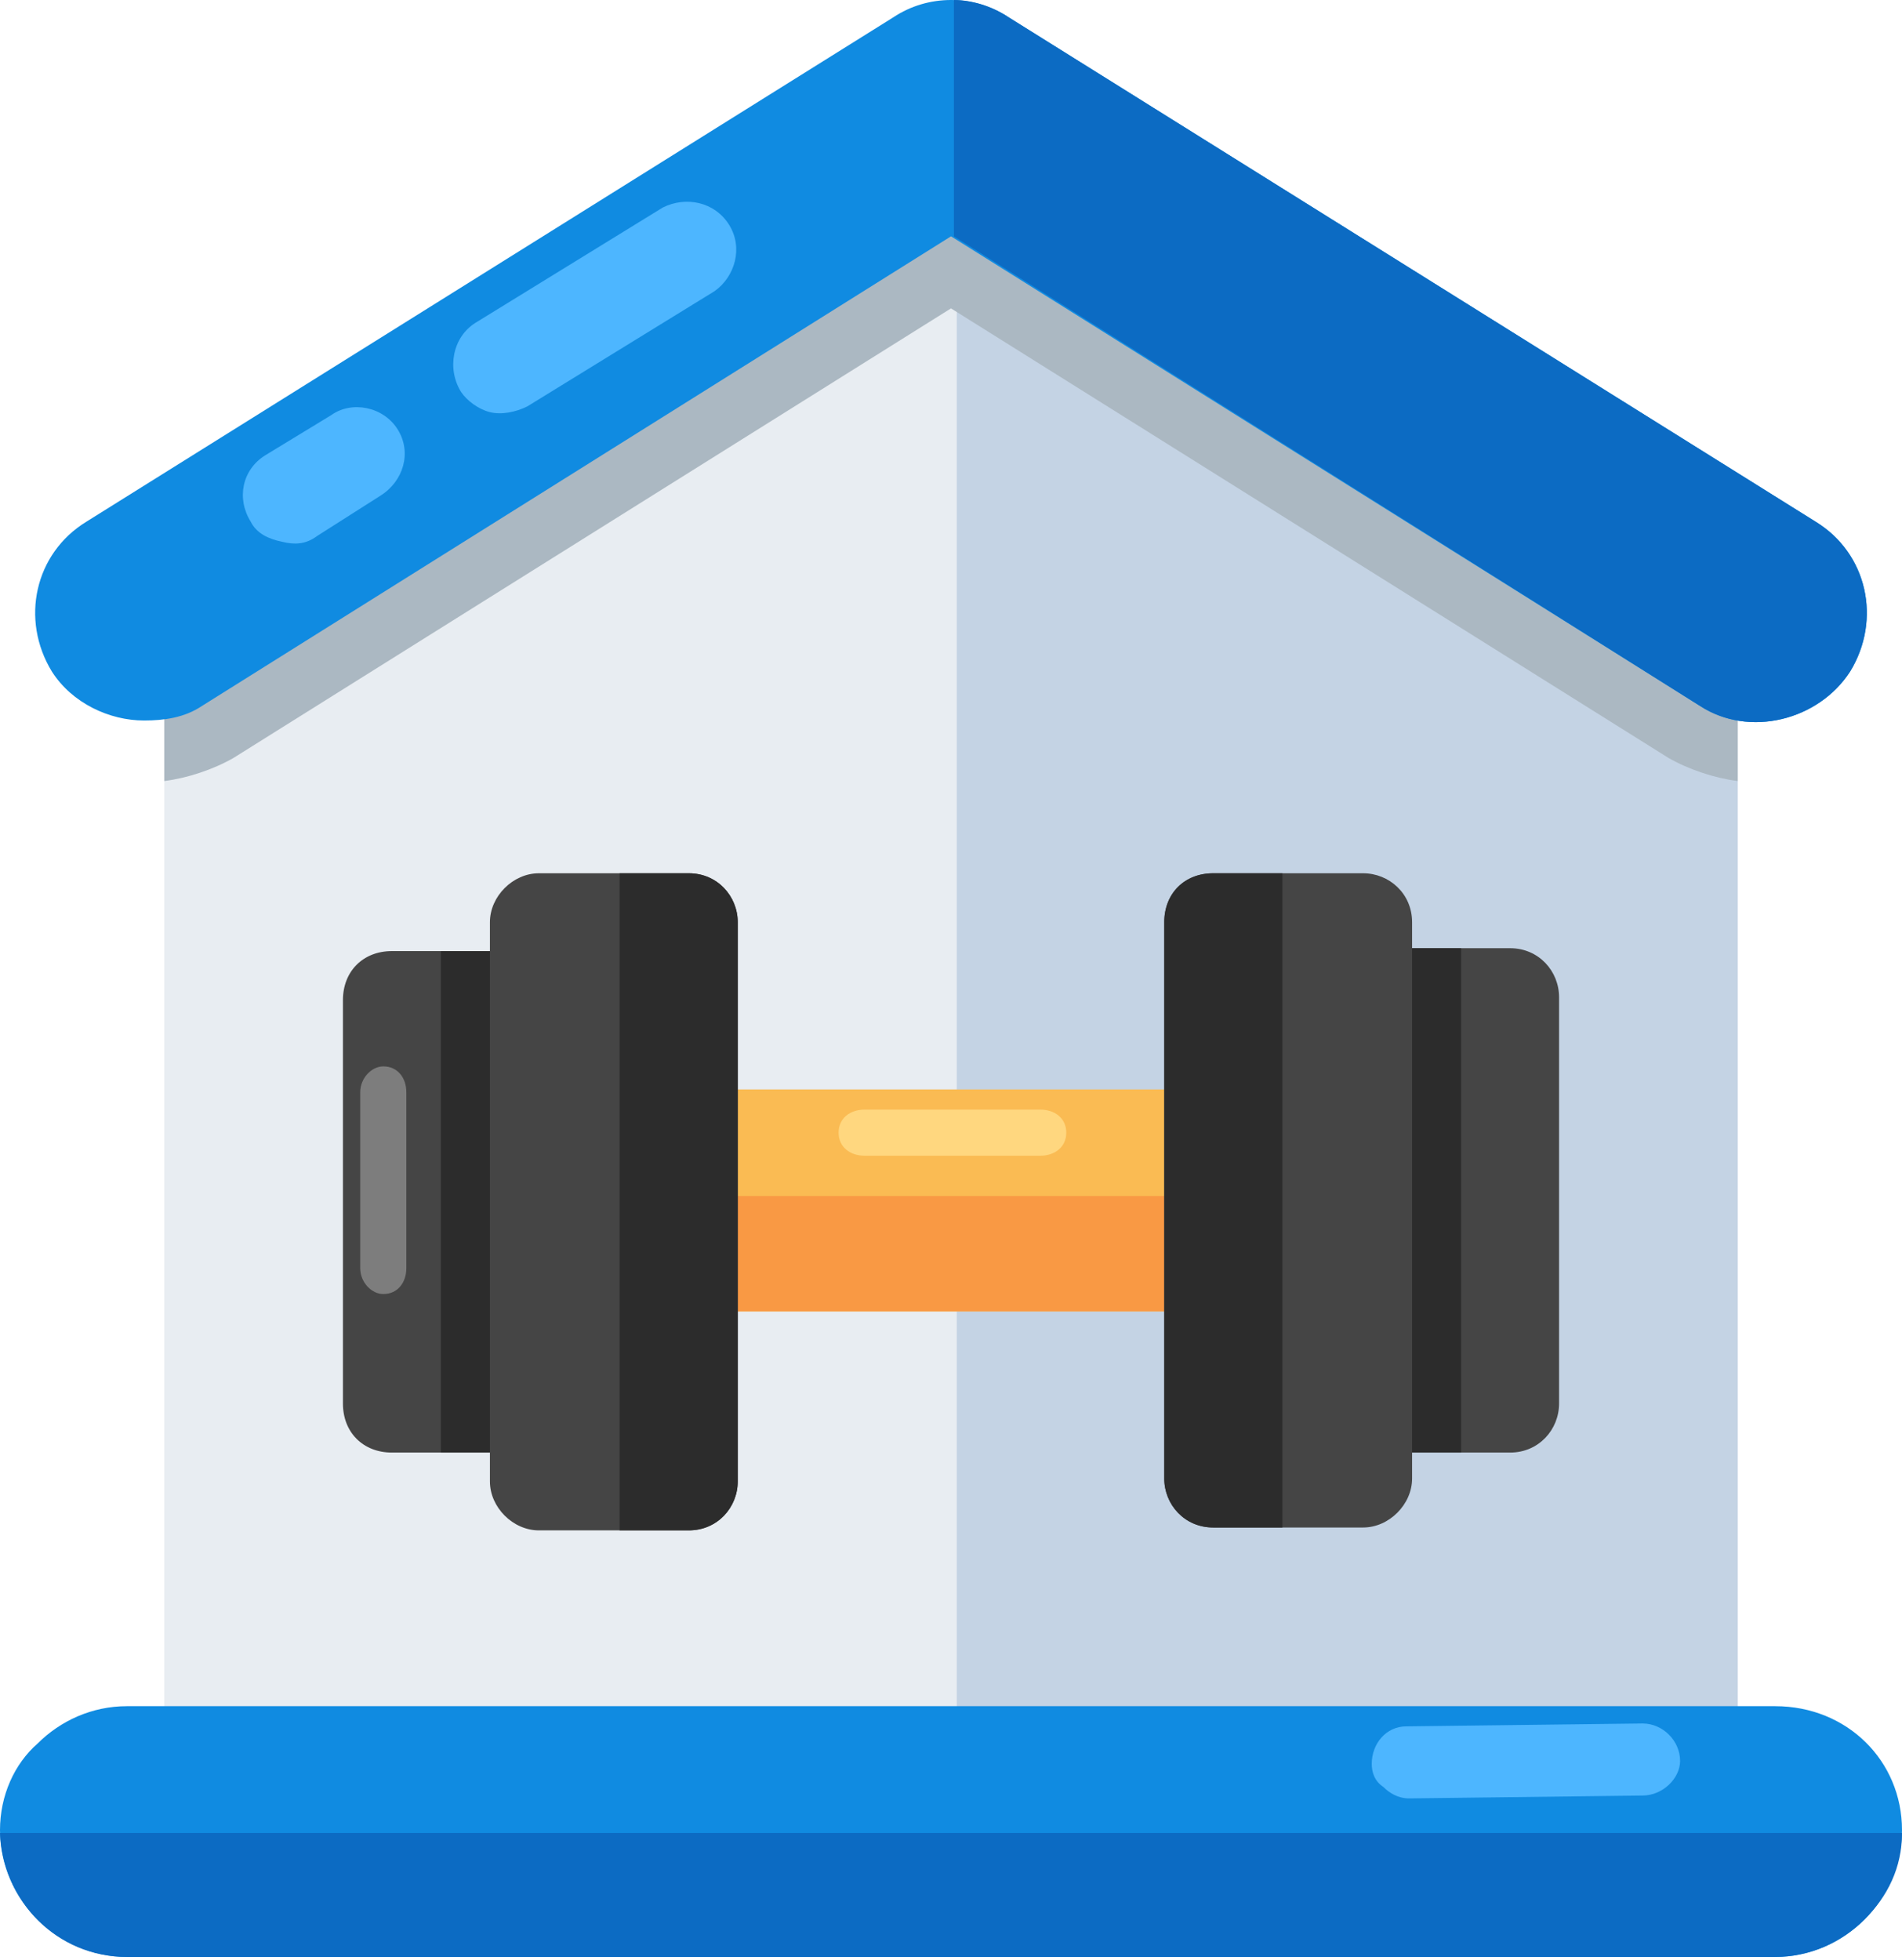
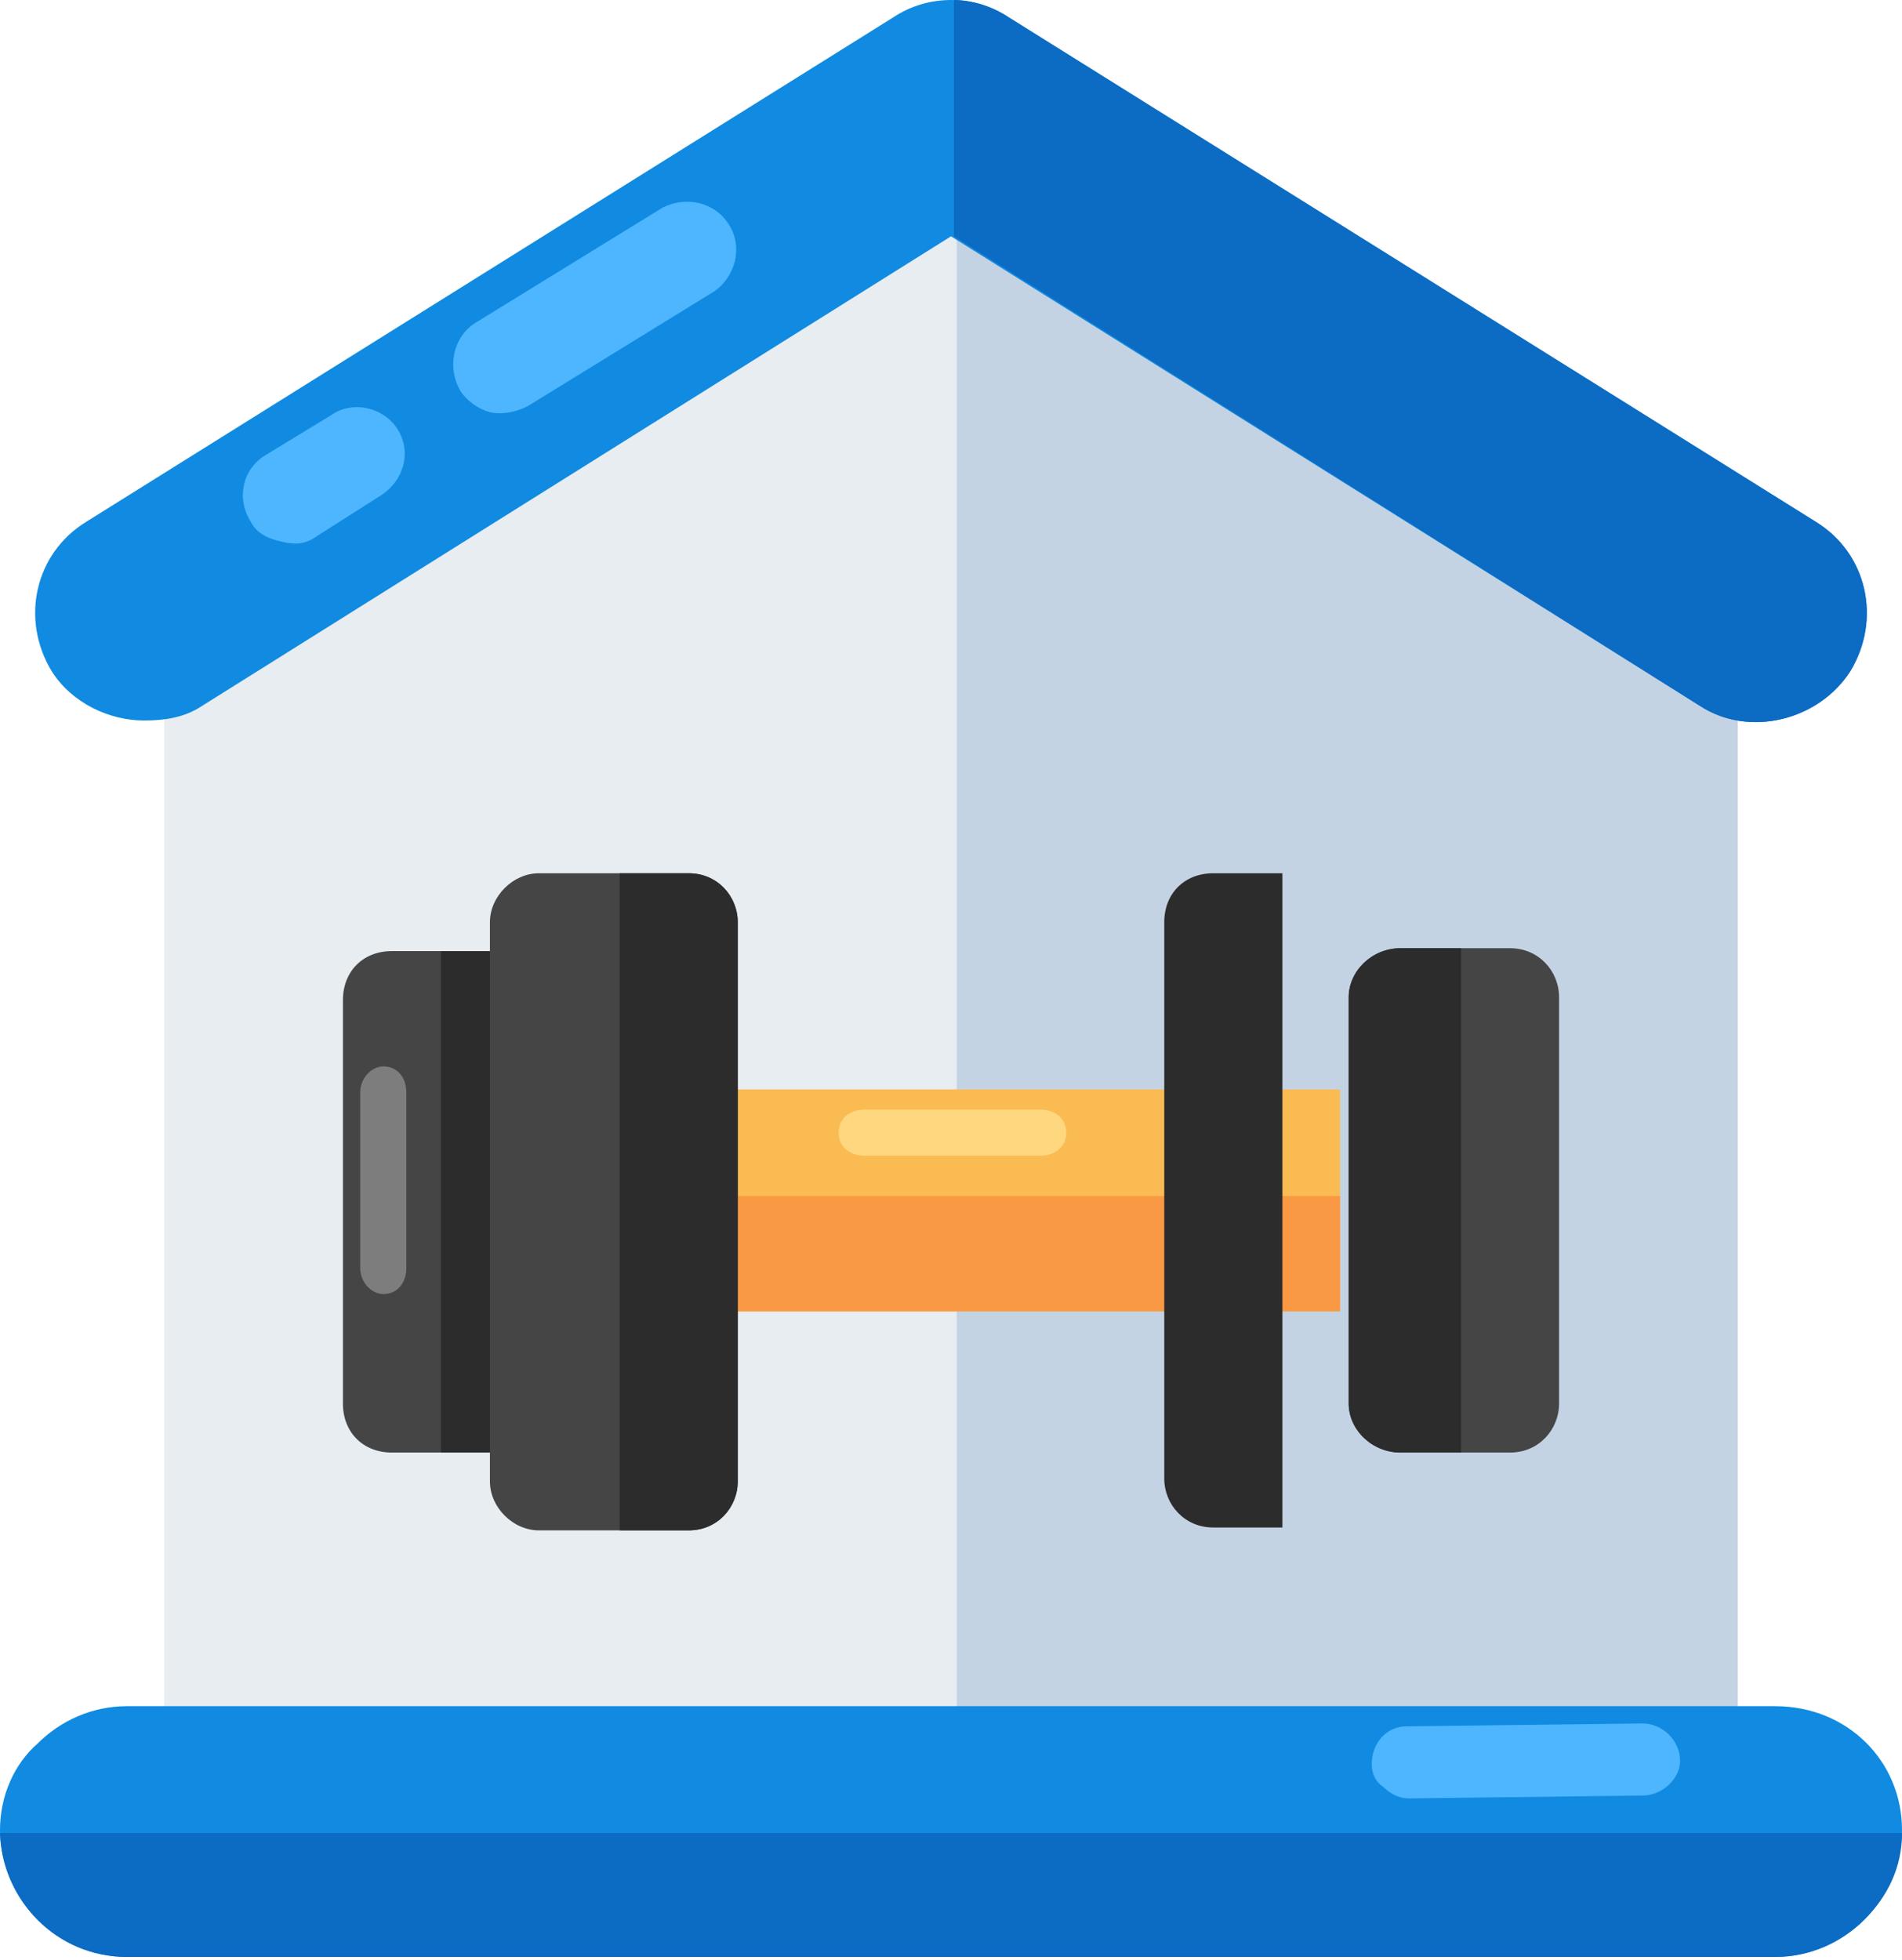
<svg xmlns="http://www.w3.org/2000/svg" version="1.2" viewBox="0 0 66 68" width="66" height="68">
  <style>.a{fill:#e8edf2}.b{fill:#c4d3e4}.c{fill:#108be1}.d{fill:#0c6bc3}.e{fill:#abb8c2}.f{fill:#4db6ff}.g{fill:#fabb53}.h{fill:#f99944}.i{fill:#454545}.j{fill:#2c2c2c}.k{fill:#7d7d7d}.l{fill:#ffd77f}</style>
  <path class="a" d="m60.3 20.9v39.3h-54.6v-39.3l27.3-17.2z" />
  <path class="b" d="m33.2 3.9v56.3h27.1v-39.3z" />
  <path class="c" d="m66 63.5c0 1.2-0.5 2.3-1.3 3.1-0.8 0.8-1.9 1.3-3.1 1.3h-57.2c-2.4 0-4.4-2-4.4-4.4 0-1.2 0.5-2.3 1.3-3 0.8-0.8 1.9-1.3 3.1-1.3h57.2c2.5 0 4.4 1.9 4.4 4.3z" />
  <path class="d" d="m0 63.6c0.1 2.4 2 4.3 4.4 4.3h57.2c1.2 0 2.3-0.5 3.1-1.3 0.8-0.8 1.3-1.8 1.3-3z" />
-   <path class="e" d="m60.3 20.9v6.2c-0.8-0.1-1.7-0.4-2.4-0.8l-24.9-15.6-24.9 15.6c-0.7 0.4-1.6 0.7-2.4 0.8v-6.2l27.3-17.2z" />
  <path class="c" d="m5 25c-1.2 0-2.5-0.6-3.2-1.7-1.1-1.8-0.6-4.1 1.2-5.2l28-17.5c1.2-0.8 2.8-0.8 4 0l28 17.5c1.8 1.1 2.3 3.4 1.2 5.2-1.1 1.7-3.5 2.3-5.2 1.2l-26-16.3-26 16.3c-0.6 0.4-1.3 0.5-2 0.5z" />
  <path class="d" d="m63 18.1l-28-17.5c-0.6-0.4-1.3-0.6-1.9-0.6v8.2l25.9 16.3c1.7 1.1 4.1 0.5 5.2-1.2 1.1-1.8 0.6-4.1-1.2-5.2z" />
  <path class="f" d="m9.8 18.8c-0.5-0.1-0.9-0.3-1.1-0.7-0.5-0.8-0.3-1.8 0.5-2.3l2.3-1.4c0.7-0.5 1.8-0.3 2.3 0.5 0.5 0.8 0.2 1.8-0.6 2.3l-2.2 1.4c-0.4 0.3-0.8 0.3-1.2 0.2z" />
  <path class="f" d="m17 14.3c-0.4-0.1-0.8-0.4-1-0.7-0.5-0.8-0.3-1.9 0.5-2.4l6.5-4c0.8-0.4 1.8-0.2 2.3 0.6 0.5 0.8 0.2 1.8-0.5 2.3l-6.5 4c-0.4 0.2-0.9 0.3-1.3 0.2z" />
  <path class="f" d="m48 62c-0.3-0.2-0.4-0.5-0.4-0.8 0-0.7 0.5-1.3 1.2-1.3l8.2-0.1c0.7 0 1.3 0.6 1.3 1.3 0 0.6-0.6 1.2-1.3 1.2l-8.1 0.1c-0.4 0-0.7-0.2-0.9-0.4z" />
  <path class="g" d="m20 37.8h26.5v7.7h-26.5z" />
  <path class="h" d="m20 41.5h26.5v4h-26.5z" />
  <path class="i" d="m19.2 34.7v14c0 1-0.8 1.7-1.8 1.7h-3.8c-1 0-1.7-0.7-1.7-1.7v-14c0-1 0.7-1.7 1.7-1.7h3.8c1 0 1.8 0.7 1.8 1.7z" />
  <path class="j" d="m17.4 33h-2.1v17.4h2.1c1 0 1.8-0.7 1.8-1.7v-14c0-1-0.8-1.7-1.8-1.7z" />
  <path class="i" d="m25.6 32v19.4c0 0.9-0.7 1.7-1.7 1.7h-5.2c-0.9 0-1.7-0.8-1.7-1.7v-19.4c0-0.9 0.8-1.7 1.7-1.7h5.2c1 0 1.7 0.8 1.7 1.7z" />
  <path class="j" d="m23.9 30.3h-2.4v22.8h2.4c1 0 1.7-0.8 1.7-1.7v-19.4c0-0.9-0.7-1.7-1.7-1.7z" />
  <path class="i" d="m46.8 34.6v14.1c0 0.9 0.8 1.7 1.8 1.7h3.8c1 0 1.7-0.8 1.7-1.7v-14.1c0-0.9-0.7-1.7-1.7-1.7h-3.8c-1 0-1.8 0.8-1.8 1.7z" />
  <path class="j" d="m48.6 32.9h2.1v17.5h-2.1c-1 0-1.8-0.8-1.8-1.7v-14.1c0-0.9 0.8-1.7 1.8-1.7z" />
-   <path class="i" d="m40.4 32v19.3c0 0.9 0.7 1.7 1.7 1.7h5.2c0.9 0 1.7-0.8 1.7-1.7v-19.3c0-1-0.8-1.7-1.7-1.7h-5.2c-1 0-1.7 0.7-1.7 1.7z" />
  <path class="j" d="m42.1 30.3h2.4v22.7h-2.4c-1 0-1.7-0.8-1.7-1.7v-19.3c0-1 0.7-1.7 1.7-1.7z" />
  <path class="k" d="m14.1 37.9v6.1c0 0.5-0.3 0.9-0.8 0.9-0.4 0-0.8-0.4-0.8-0.9v-6.1c0-0.5 0.4-0.9 0.8-0.9 0.5 0 0.8 0.4 0.8 0.9z" />
  <path class="l" d="m30 38.5h6.1c0.5 0 0.9 0.3 0.9 0.8 0 0.5-0.4 0.8-0.9 0.8h-6.1c-0.5 0-0.9-0.3-0.9-0.8 0-0.5 0.4-0.8 0.9-0.8z" />
</svg>